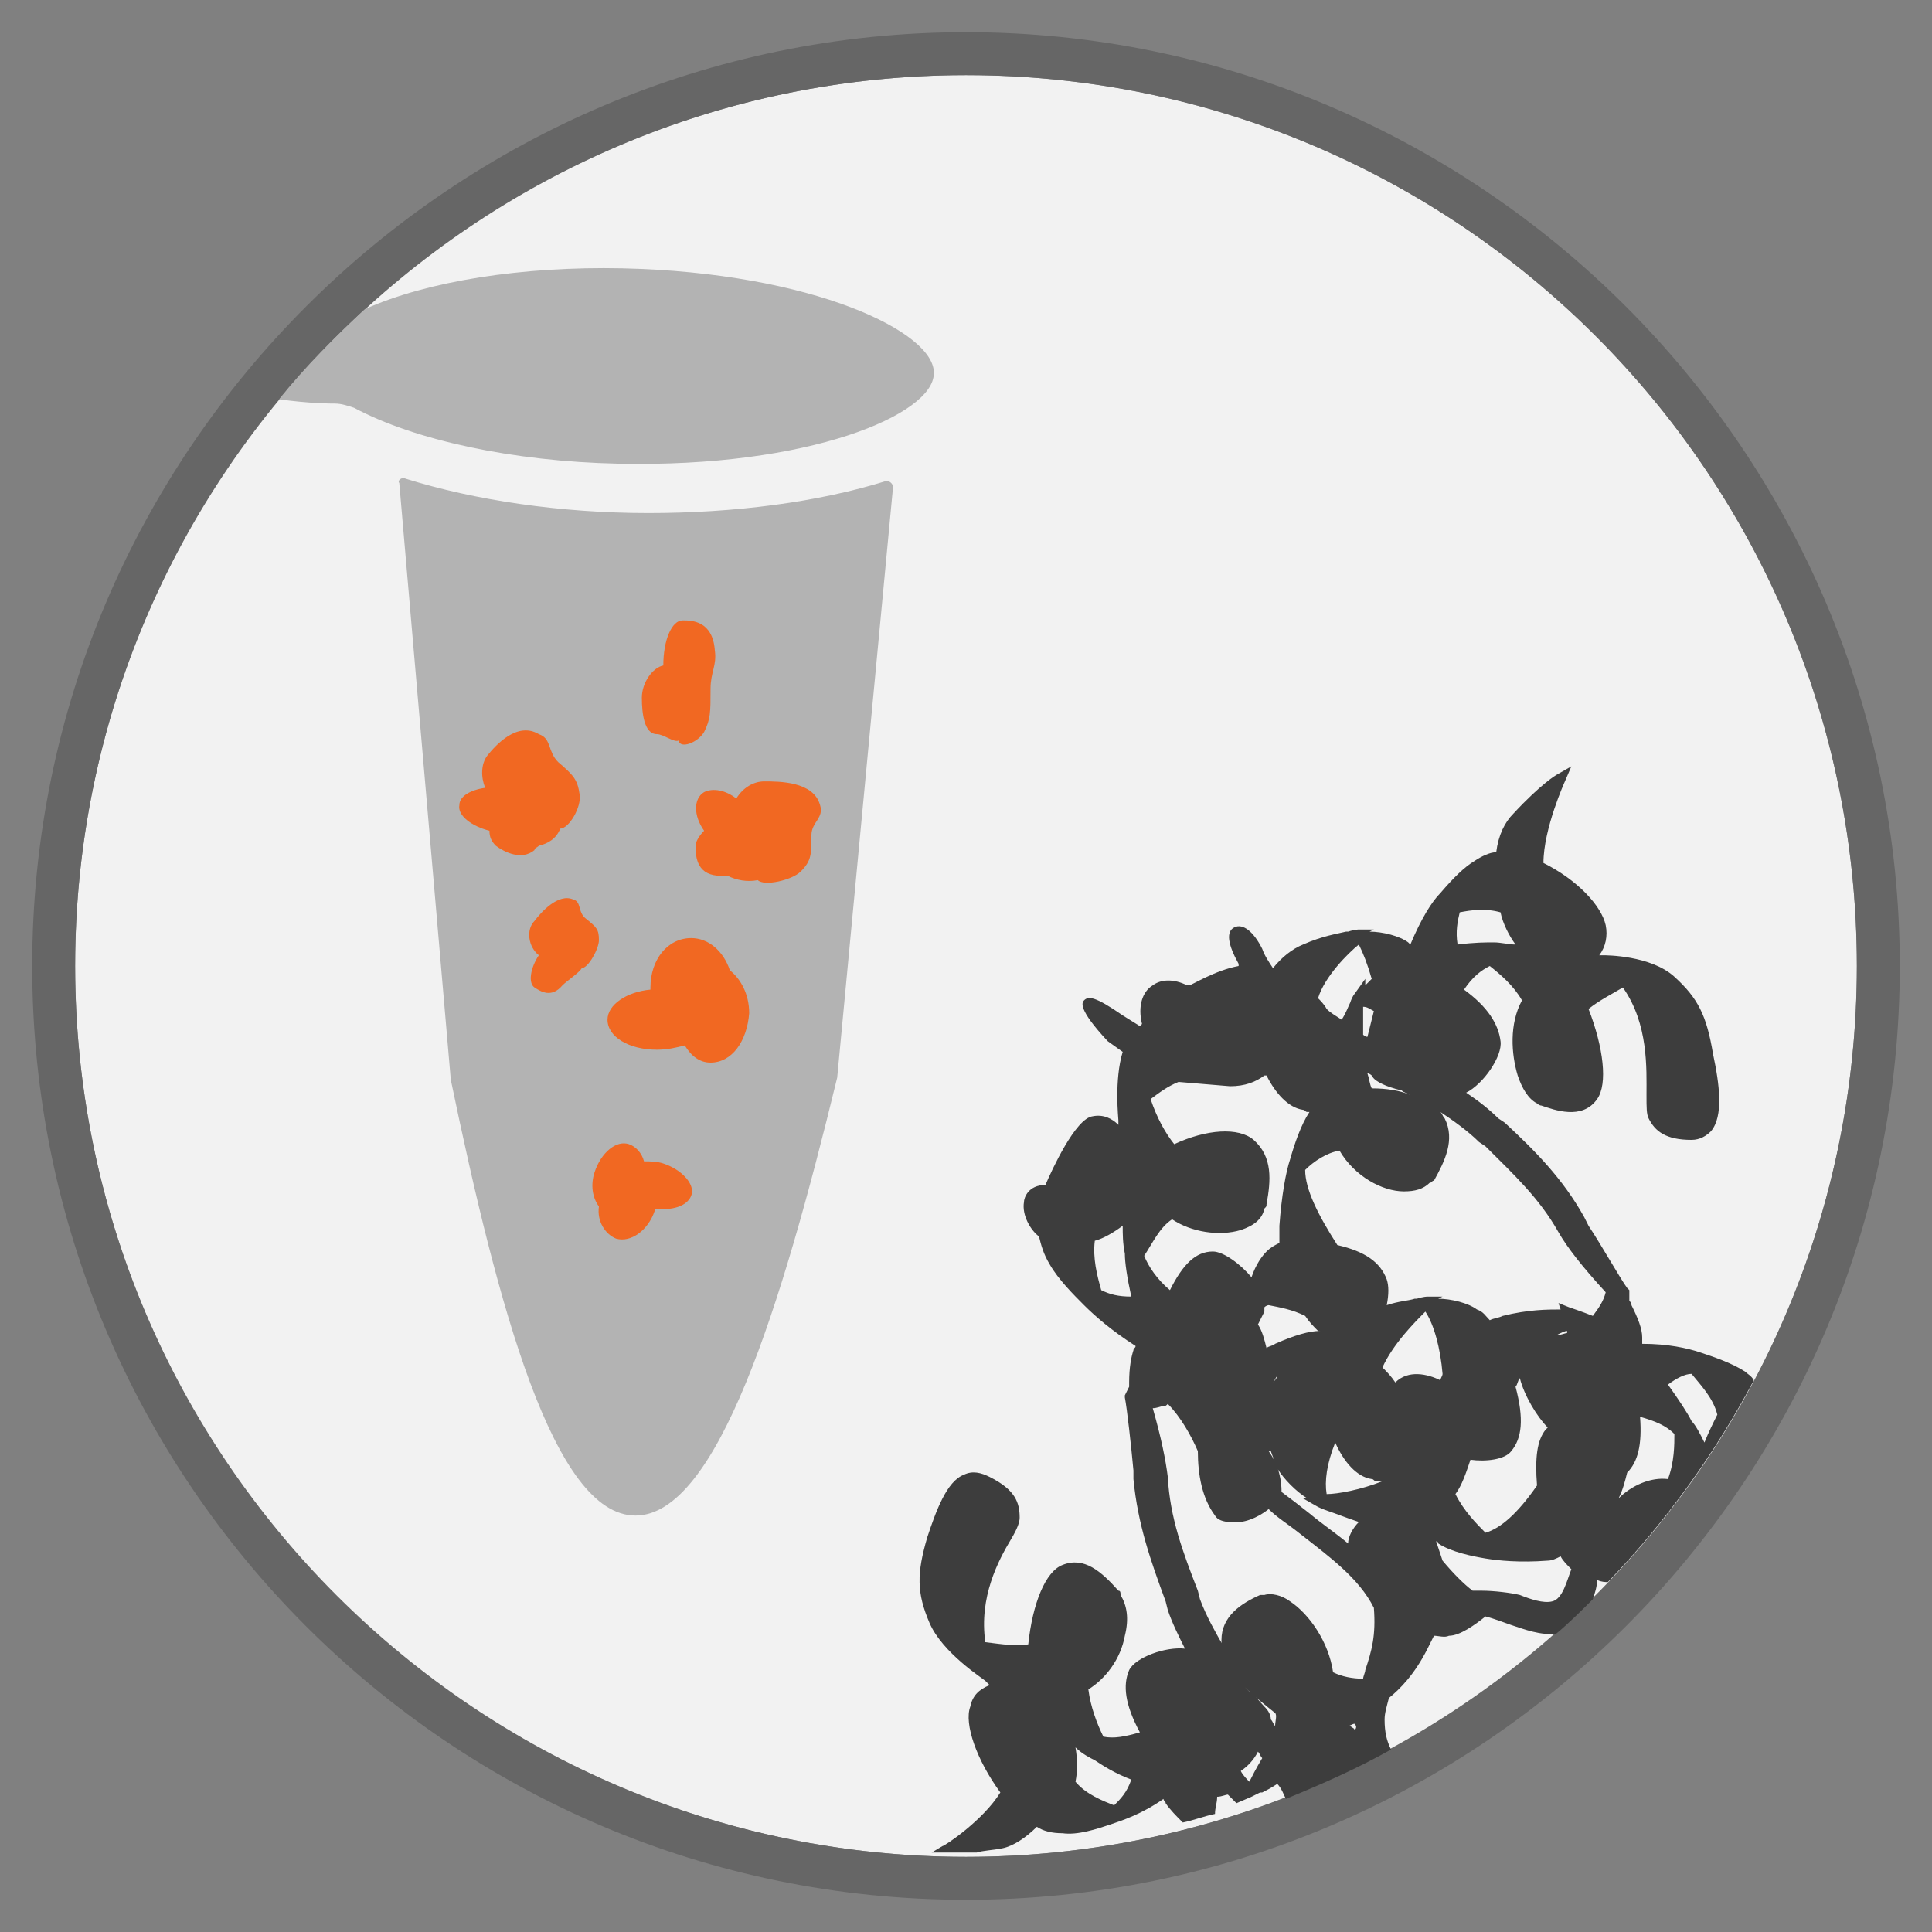
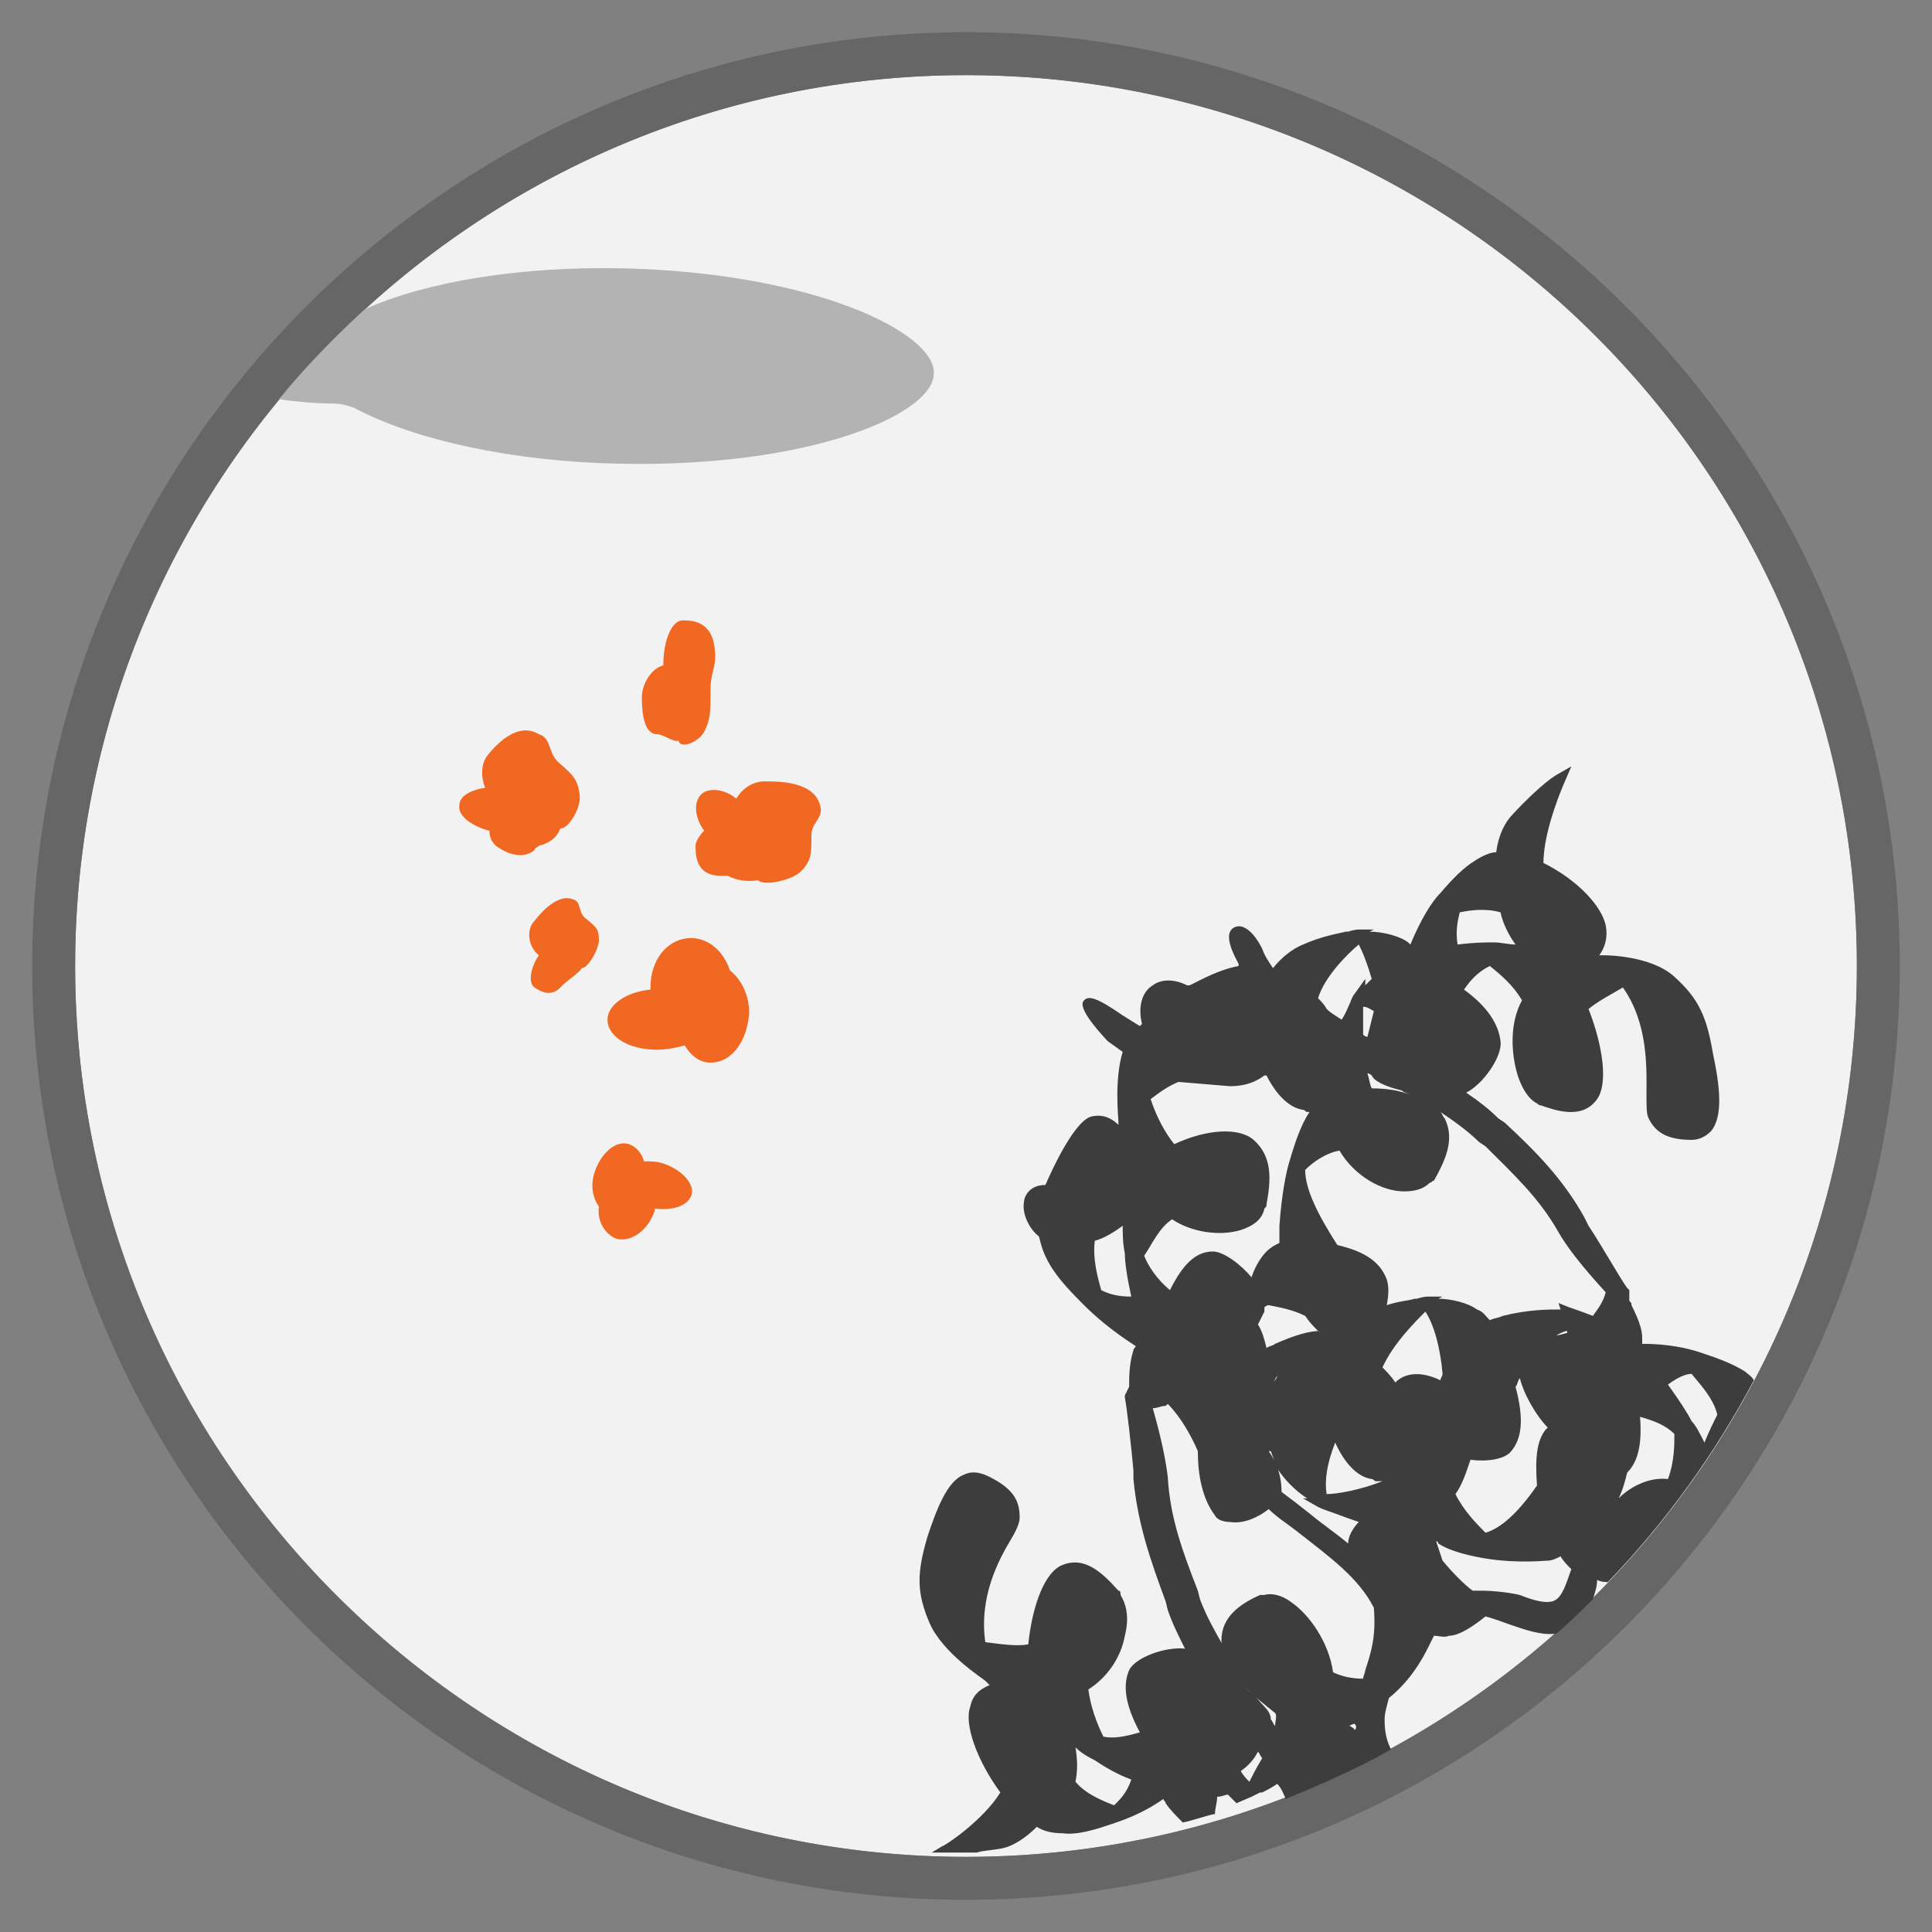
<svg xmlns="http://www.w3.org/2000/svg" version="1.1" id="Layer_1" x="0px" y="0px" viewBox="0 0 90 90" style="enable-background:new 0 0 90 90;" xml:space="preserve">
  <rect x="0" y="0" width="90" height="90" fill="#808080" stroke="none" />
  <style type="text/css">
	.st0{fill:#F2F2F2;}
	.st1{fill:#666666;}
	.st2{fill:none;}
	.st3{fill:#3D3D3D;}
	.st4{fill:#B3B3B3;}
	.st5{fill:#F16822;}
</style>
  <circle class="st0" cx="45" cy="45" r="41.5" />
  <g>
    <path class="st1" d="M45,88.5C21,88.5,1.5,69,1.5,45S21.1,1.5,45,1.5S88.5,21,88.5,45S69,88.5,45,88.5z M45,3.5   C22.2,3.5,3.5,22.1,3.5,45S22.2,86.5,45,86.5S86.5,67.9,86.5,45S67.9,3.5,45,3.5z" />
  </g>
-   <circle class="st2" cx="45" cy="45" r="41.5" />
  <g>
    <path class="st3" d="M81.3,63.9c-0.6-0.4-1.5-0.7-2.1-0.9c-0.6-0.2-1.5-0.4-2.7-0.4c0-0.1,0-0.2,0-0.3c0-0.4-0.2-0.9-0.5-1.5   c0-0.1,0-0.1-0.1-0.2l0-0.5L75.8,60c-0.3-0.4-1.2-2-1.8-2.9l-0.2-0.4c-1-1.8-2.3-3.1-3.7-4.4l-0.3-0.2c-0.4-0.4-0.9-0.8-1.5-1.2   c0.8-0.4,1.7-1.7,1.6-2.4c-0.1-0.8-0.6-1.6-1.7-2.4l0,0c0.4-0.6,0.8-0.9,1.2-1.1c0.5,0.4,1.1,0.9,1.5,1.6c-0.6,1.1-0.5,2.5-0.2,3.5   c0.2,0.6,0.5,1.1,0.9,1.3c0,0,0.1,0.1,0.2,0.1c0.6,0.2,1.9,0.7,2.6-0.3c0.5-0.7,0.3-2.4-0.4-4.2l0,0c0.5-0.4,1.1-0.7,1.6-1   c1.2,1.7,1.1,3.8,1.1,5c0,0.6,0,0.9,0.1,1.1c0.3,0.6,0.8,1,2,1c0.4,0,0.7-0.2,0.9-0.4c0.6-0.7,0.4-2.2,0.1-3.6   c-0.3-1.8-0.7-2.6-1.8-3.6c-1.1-1-3.2-1-3.3-1l-0.1,0c0,0-0.1,0-0.1,0c0.3-0.4,0.4-0.9,0.3-1.4c-0.2-0.9-1.3-2.1-2.9-2.9l0,0   c0-1.6,1-3.8,1-3.8l0.3-0.7l-0.7,0.4c0,0-0.7,0.4-2,1.8c-0.4,0.4-0.7,1-0.8,1.8c-0.3,0-0.7,0.2-1,0.4c-0.5,0.3-1,0.8-1.6,1.5   c-0.4,0.4-0.9,1.2-1.4,2.4c0,0-0.1-0.1-0.1-0.1c-0.4-0.3-1.2-0.5-1.8-0.5l0.2-0.1l-0.7,0c0,0-0.2,0-0.5,0.1l-0.1,0l0,0   c-0.4,0.1-1.1,0.2-2,0.6c-0.5,0.2-1,0.6-1.4,1.1c-0.2-0.3-0.4-0.6-0.5-0.9c-0.4-0.8-0.9-1.2-1.3-1c-0.4,0.2-0.3,0.8,0.2,1.7   c0,0,0,0.1,0,0.1c-1.1,0.2-2.2,0.9-2.3,0.9l-0.1,0c-0.6-0.3-1.2-0.3-1.6,0c-0.5,0.3-0.7,1-0.5,1.8c0,0-0.1,0.1-0.1,0.1l-0.8-0.5   c-1.3-0.9-1.6-0.9-1.8-0.7c-0.1,0.1-0.3,0.4,1.1,1.9l0.7,0.5c-0.4,1.3-0.2,3.1-0.2,3.2l0,0.1c0,0,0,0,0,0.1   c-0.3-0.3-0.7-0.5-1.2-0.4c-0.8,0.1-1.9,2.5-2.2,3.2c-0.8,0-1,0.6-1,0.8c-0.1,0.6,0.3,1.3,0.7,1.6c0.1,0.4,0.2,0.8,0.5,1.3   c0.4,0.7,1.1,1.4,1.6,1.9c0.5,0.5,1.3,1.2,2.4,1.9c0,0.1-0.1,0.1-0.1,0.2c-0.1,0.3-0.2,0.8-0.2,1.5c0,0.1,0,0.1,0,0.2l-0.2,0.4   l0,0.1c0.1,0.5,0.3,2.3,0.4,3.4l0,0.4c0.2,2.1,0.8,3.8,1.5,5.7l0.1,0.4c0.2,0.6,0.5,1.2,0.8,1.8c-0.9-0.1-2.3,0.4-2.6,1   c-0.3,0.7-0.2,1.6,0.5,2.9l0,0c-0.7,0.2-1.2,0.3-1.7,0.2c-0.3-0.6-0.6-1.4-0.7-2.2c0.8-0.5,1.5-1.4,1.7-2.5   c0.2-0.8,0.1-1.4-0.2-1.9c0-0.1,0-0.2-0.1-0.2c-0.8-0.9-1.6-1.6-2.6-1.2c-0.8,0.3-1.4,1.8-1.6,3.7c-0.5,0.1-1.2,0-2-0.1   c-0.3-2.1,0.6-3.8,1.2-4.8c0.3-0.5,0.4-0.8,0.4-1c0-0.7-0.2-1.3-1.4-1.9c-0.4-0.2-0.8-0.3-1.2-0.1c-0.8,0.3-1.3,1.7-1.7,2.9   c-0.5,1.7-0.5,2.6,0.1,4c0.6,1.4,2.5,2.6,2.6,2.7l0.1,0.1c0,0,0.1,0.1,0.1,0.1c-0.5,0.2-0.8,0.5-0.9,1c-0.3,0.8,0.3,2.5,1.4,4l0,0   c-0.8,1.3-2.6,2.5-2.7,2.5l-0.5,0.3c0.4,0,0.7,0,1.1,0c0.3,0,0.7,0,1,0c0.3-0.1,0.7-0.1,1.2-0.2c0.5-0.1,1.1-0.5,1.6-1   c0.3,0.2,0.7,0.3,1.2,0.3c0.7,0.1,1.6-0.2,2.2-0.4c0.6-0.2,1.5-0.5,2.5-1.2c0,0.1,0.1,0.1,0.1,0.2c0.2,0.3,0.5,0.6,0.8,0.9   c0.5-0.1,1-0.3,1.5-0.4c0-0.3,0.1-0.5,0.1-0.8c0.2,0,0.4-0.1,0.5-0.1L57.6,84l0.7-0.3c0,0,0.2-0.1,0.4-0.2l0.1,0l0,0   c0.2-0.1,0.4-0.2,0.7-0.4c0.2,0.2,0.3,0.5,0.4,0.7c1.7-0.7,3.3-1.4,4.9-2.3c-0.2-0.4-0.3-0.8-0.3-1.4c0-0.3,0.1-0.6,0.2-1   c0.5-0.4,1.2-1.1,1.8-2.3c0.1-0.2,0.2-0.4,0.3-0.6c0.2,0,0.5,0.1,0.7,0c0.5,0,1.2-0.5,1.7-0.9c0.4,0.1,0.9,0.3,1.2,0.4   c0.6,0.2,1.4,0.5,2.1,0.4c0.6-0.5,1.2-1.1,1.7-1.6c0.1-0.3,0.2-0.6,0.2-0.9c0.2,0.1,0.4,0.1,0.5,0.1l0,0c2.7-2.8,5-6,6.8-9.4   C81.6,64.1,81.4,64,81.3,63.9z M51.3,60.1c-0.2-0.7-0.4-1.5-0.3-2.3c0.4-0.1,0.9-0.4,1.3-0.7c0,0.4,0,0.8,0.1,1.3   c0,0.4,0.1,1.1,0.3,2C52.1,60.4,51.7,60.3,51.3,60.1z M51.9,84.1c-0.5-0.2-1.3-0.5-1.8-1.1c0.1-0.5,0.1-1,0-1.6   c0.3,0.3,0.7,0.5,0.9,0.6c0.3,0.2,0.9,0.6,1.7,0.9C52.5,83.5,52.2,83.8,51.9,84.1z M68,42.5c0.5-0.1,1.2-0.2,1.9,0   c0.1,0.5,0.4,1.1,0.7,1.5c-0.3,0-0.7-0.1-1-0.1c-0.4,0-0.9,0-1.7,0.1C67.8,43.4,67.9,42.9,68,42.5z M64.4,50.5   c0.2,0.1,0.5,0.2,0.9,0.3c0.1,0.1,0.2,0.1,0.4,0.2c-0.5-0.2-1.1-0.3-1.8-0.3c-0.1-0.2-0.1-0.4-0.2-0.7c0.1,0,0.2,0.1,0.2,0.1   C64,50.3,64.2,50.4,64.4,50.5z M64,47.1c-0.1,0.4-0.2,0.8-0.3,1.2c-0.1,0-0.2-0.1-0.2-0.1c0-0.5,0-1,0-1.3   C63.7,46.9,63.8,47,64,47.1z M63.3,44c0.2,0.4,0.4,0.9,0.6,1.6c-0.1,0.1-0.2,0.2-0.3,0.3l0-0.3l-0.5,0.7c0,0-0.1,0.1-0.2,0.4l0,0   l0,0c-0.1,0.2-0.2,0.5-0.4,0.8c-0.3-0.2-0.5-0.3-0.7-0.5c-0.1-0.2-0.3-0.4-0.4-0.5l0,0C61.7,45.5,62.8,44.4,63.3,44z M61.9,70.4   c0.3,0.1,0.8,0.3,1.4,0.5c-0.3,0.3-0.5,0.7-0.5,1c-0.6-0.5-1.2-0.9-1.8-1.4c-0.5-0.4-0.9-0.7-1.3-1c0-0.5-0.1-1.2-0.6-1.9   c0,0,0.1,0,0.1,0c0.1,0.3,0.2,0.5,0.3,0.8c0.3,0.5,0.9,1.1,1.4,1.4l-0.2,0l0.7,0.4c0,0,0.2,0.1,0.5,0.2L61.9,70.4L61.9,70.4z    M59.3,64.4c0.1-0.1,0.1-0.2,0.2-0.3C59.5,64.1,59.5,64.2,59.3,64.4C59.4,64.4,59.4,64.4,59.3,64.4z M61.5,62   c-0.5,0-1.2,0.2-2.1,0.6c-0.1,0.1-0.3,0.1-0.4,0.2c-0.1-0.4-0.2-0.8-0.4-1.1c0.1-0.2,0.2-0.4,0.3-0.6c0,0,0-0.1,0-0.2   c0.1-0.1,0.2-0.1,0.2-0.1l0,0c0.5,0.1,1.1,0.2,1.7,0.5c0.2,0.3,0.4,0.5,0.6,0.7C61.6,62,61.5,62,61.5,62z M54.6,56.8   c0.9,0.6,2.2,0.8,3.2,0.5c0.6-0.2,1-0.5,1.1-1c0.1-0.1,0.1-0.1,0.1-0.2c0.2-1.1,0.3-2.2-0.6-3c-0.7-0.6-2.2-0.5-3.7,0.2   c-0.4-0.5-0.8-1.2-1.1-2.1c0.4-0.3,0.8-0.6,1.3-0.8l2.4,0.2c0.7,0,1.2-0.2,1.6-0.5l0.1,0c0,0,0,0,0,0c0.4,0.8,1,1.5,1.7,1.6   c0.1,0,0.1,0.1,0.2,0.1c0,0,0,0,0.1,0c-0.4,0.6-0.7,1.5-0.9,2.2c-0.2,0.6-0.4,1.7-0.5,3.1c0,0.2,0,0.5,0,0.8   c-0.2,0.1-0.4,0.2-0.6,0.4c-0.2,0.2-0.5,0.6-0.7,1.2c-0.5-0.6-1.3-1.2-1.8-1.2c0,0,0,0,0,0c-0.8,0-1.4,0.6-2,1.8   c-0.6-0.5-1-1.1-1.2-1.6C53.7,57.9,54,57.2,54.6,56.8z M58.2,83c-0.1-0.1-0.3-0.3-0.4-0.5c0.3-0.2,0.6-0.5,0.8-0.9   c0.1,0.1,0.1,0.2,0.2,0.3C58.5,82.4,58.3,82.8,58.2,83z M59.4,80.4c-0.1-0.1-0.1-0.2-0.2-0.3c0-0.2-0.1-0.4-0.3-0.6   c-0.2-0.2-0.4-0.5-0.7-0.7c-0.1-0.1-0.1-0.1-0.2-0.2c0.4,0.4,0.9,0.8,1.4,1.2l0,0C59.5,79.9,59.4,80.2,59.4,80.4z M63.1,80.6   c0-0.1-0.1-0.1-0.2-0.2c0,0-0.1,0-0.1,0c0.1,0,0.2-0.1,0.3-0.1C63.2,80.4,63.2,80.5,63.1,80.6C63.2,80.6,63.1,80.6,63.1,80.6z    M63.6,77.8c0,0.1-0.1,0.3-0.1,0.4c-0.5,0-1-0.1-1.4-0.3c-0.2-1.4-1.1-2.7-2-3.3c-0.4-0.3-0.9-0.4-1.2-0.3c-0.1,0-0.2,0-0.2,0   c-0.9,0.4-1.8,1-1.8,2.1c0,0.1,0,0.2,0.1,0.3c-0.4-0.7-0.8-1.4-1.1-2.2l-0.1-0.4c-0.7-1.8-1.3-3.4-1.4-5.3   c-0.1-0.8-0.3-1.8-0.7-3.2c0.2,0,0.4-0.1,0.5-0.1c0.1,0,0.1,0,0.2-0.1c0.6,0.6,1.1,1.5,1.4,2.2c0,1.1,0.2,2.2,0.8,3   c0.1,0.2,0.4,0.3,0.7,0.3c0.6,0.1,1.3-0.2,1.8-0.6c0.4,0.4,0.9,0.7,1.4,1.1c1.4,1.1,2.8,2.1,3.5,3.5C64.1,76.2,63.9,76.9,63.6,77.8   z M61.8,69.6c-0.1-0.6,0-1.4,0.4-2.4c0.4,0.9,1,1.6,1.7,1.7c0.1,0,0.1,0.1,0.2,0.1c0.1,0,0.2,0,0.3,0   C63.4,69.4,62.3,69.6,61.8,69.6z M65,64.4c-0.2-0.3-0.4-0.5-0.6-0.7l0,0c0.5-1.1,1.5-2.1,2-2.6c0.4,0.6,0.7,1.7,0.8,2.9   c0,0.1-0.1,0.2-0.1,0.3C66.5,64,65.6,63.8,65,64.4z M72.3,74.6c-0.4,0.1-1-0.1-1.5-0.3c-0.4-0.1-1.2-0.2-1.8-0.2   c-0.2,0-0.3,0-0.4,0l0,0c-0.4-0.3-0.9-0.8-1.4-1.4c-0.1-0.3-0.2-0.6-0.3-0.9c0,0,0.1,0,0.1,0.1c0.6,0.4,1.6,0.6,2.2,0.7   c0.6,0.1,1.6,0.2,2.9,0.1c0.2,0,0.4-0.1,0.6-0.2c0.1,0.2,0.3,0.4,0.5,0.6C73,73.6,72.8,74.5,72.3,74.6z M70.6,64.6   c0.1-0.1,0.1-0.3,0.2-0.4c0.2,0.8,0.8,1.8,1.3,2.3l-0.1,0.1c-0.4,0.5-0.5,1.3-0.4,2.6c-0.9,1.3-1.7,2-2.4,2.2c-0.4-0.4-1-1-1.4-1.8   c0.3-0.4,0.5-1,0.7-1.6c0.7,0.1,1.6,0,1.9-0.4C70.9,67,71,66.1,70.6,64.6z M72.5,62.2c0.2-0.1,0.4-0.2,0.5-0.2c0,0,0,0,0,0.1   C72.9,62.1,72.7,62.2,72.5,62.2z M74.2,61.3c-0.5-0.2-1.1-0.4-1.1-0.4l-0.5-0.2l0.1,0.3c-0.6,0-1.5,0-2.7,0.3   c-0.2,0.1-0.4,0.1-0.6,0.2c-0.2-0.2-0.3-0.4-0.6-0.5c-0.4-0.3-1.2-0.5-1.8-0.5l0.2-0.1l-0.7,0c0,0-0.2,0-0.5,0.1l-0.1,0l0,0   c-0.3,0.1-0.7,0.1-1.3,0.3c0.1-0.5,0.1-0.9,0-1.2c-0.3-0.8-1-1.3-2.3-1.6c-0.9-1.4-1.5-2.6-1.5-3.5c0.4-0.4,1-0.8,1.6-0.9   c0.7,1.2,2,1.9,3,1.9c0.5,0,0.9-0.1,1.2-0.4c0.1,0,0.1-0.1,0.2-0.1c0.5-0.9,1-1.9,0.5-2.9c-0.1-0.1-0.1-0.2-0.2-0.3   c0.6,0.4,1.3,0.9,1.8,1.4l0.3,0.2c1.3,1.3,2.5,2.4,3.4,4c0.4,0.7,1.1,1.6,2.2,2.8C74.7,60.6,74.5,60.9,74.2,61.3z M77.7,68.9   c-0.8-0.1-1.7,0.3-2.3,0.9c0.2-0.4,0.3-0.8,0.4-1.2c0.5-0.5,0.7-1.3,0.6-2.6c0.7,0.2,1.2,0.4,1.6,0.8C78,67.3,78,68.1,77.7,68.9z    M79.4,67.2c-0.2-0.4-0.4-0.8-0.6-1c-0.2-0.4-0.6-1-1.1-1.7c0.4-0.3,0.8-0.5,1.1-0.5c0.4,0.5,1,1.1,1.2,1.9   C79.8,66.3,79.6,66.7,79.4,67.2z" />
    <g>
      <g>
-         <path class="st4" d="M41.3,22.4c-3.2,1-7.1,1.5-11.1,1.5c-4.1,0-8.1-0.6-11.3-1.6c-0.2-0.1-0.4,0.1-0.3,0.2L21,50.3c0,0,0,0,0,0     c2.2,10.6,4.8,20.3,8.6,20.3c3.8,0,6.8-9.7,9.4-20.4c0,0,0,0,0,0l2.6-27.5C41.6,22.5,41.4,22.4,41.3,22.4z" />
        <path class="st5" d="M30.9,31C30.9,31,30.9,31,30.9,31c0-1.2,0.4-2.1,0.9-2.1c0.4,0,1.4,0,1.5,1.4c0.1,0.7-0.2,1-0.2,1.8     c0,1.1,0,1.4-0.3,2c-0.3,0.5-1.1,0.8-1.2,0.4c-0.2,0.1-0.7-0.3-1-0.3c-0.6,0-0.7-1-0.7-1.7C29.9,31.8,30.4,31.1,30.9,31z      M23.1,39.4c-0.2-0.2-0.3-0.4-0.3-0.7c-0.8-0.2-1.5-0.7-1.4-1.2c0-0.4,0.5-0.7,1.2-0.8c-0.2-0.5-0.2-1.1,0.1-1.5     c0.4-0.5,1.4-1.6,2.4-1c0.6,0.2,0.4,0.8,0.9,1.3c0.7,0.6,0.9,0.8,1,1.5c0.1,0.6-0.5,1.6-0.9,1.6c-0.2,0.5-0.6,0.7-1,0.8     c-0.1,0.1-0.2,0.1-0.2,0.2C24.3,40.1,23.5,39.7,23.1,39.4z M27.1,45.1c-0.1,0.2-0.7,0.6-0.9,0.8c-0.5,0.6-1,0.3-1.3,0.1     c-0.3-0.2-0.2-0.9,0.2-1.5c0,0,0,0,0,0c-0.5-0.4-0.6-1.2-0.2-1.6c0.3-0.4,1.1-1.3,1.8-1c0.4,0.1,0.2,0.6,0.6,0.9     c0.5,0.4,0.6,0.5,0.6,1C27.9,44.2,27.4,45.1,27.1,45.1z M32.2,55.7c-0.2,0.5-0.9,0.7-1.7,0.6c0,0,0,0,0,0.1     c-0.3,0.9-1.1,1.5-1.8,1.3c-0.5-0.2-0.9-0.8-0.8-1.5c-0.3-0.4-0.4-1-0.2-1.6c0.3-0.9,1-1.5,1.6-1.3c0.3,0.1,0.6,0.4,0.7,0.8     c0.3,0,0.6,0,0.9,0.1C31.8,54.5,32.4,55.2,32.2,55.7z M33.1,49.5c-0.5,0-0.9-0.3-1.2-0.8c-0.4,0.1-0.8,0.2-1.3,0.2     c-1.3,0-2.3-0.6-2.3-1.4c0-0.7,0.9-1.3,2-1.4c0,0,0,0,0-0.1c0-1.3,0.8-2.3,1.9-2.3c0.8,0,1.5,0.6,1.8,1.5c0.5,0.4,0.9,1.1,0.9,2     C34.8,48.5,34.1,49.5,33.1,49.5z M37.8,38.9c0,0.9,0,1.2-0.5,1.7c-0.4,0.4-1.7,0.7-2,0.4c-0.5,0.1-1,0-1.4-0.2     c-0.1,0-0.2,0-0.3,0c-1.1,0-1.2-0.8-1.2-1.4c0-0.2,0.2-0.5,0.4-0.7c-0.5-0.7-0.5-1.5,0-1.8c0.4-0.2,1-0.1,1.5,0.3     c0.3-0.5,0.8-0.8,1.3-0.8c0.7,0,2.3,0,2.6,1.1C38.4,38.1,37.8,38.3,37.8,38.9z" />
      </g>
      <path class="st4" d="M29,12.5c-4.7-0.1-9.1,0.6-12,1.9c-1.4,1.3-2.8,2.7-4,4.2c1.4,0.2,2.5,0.2,2.5,0.2l0.1,0    c0.3,0,0.6,0.1,0.9,0.2c2.8,1.5,7.4,2.5,12.3,2.6c8.9,0.2,14.7-2.3,14.7-4.2C43.6,15.5,37.9,12.7,29,12.5z" />
    </g>
  </g>
</svg>